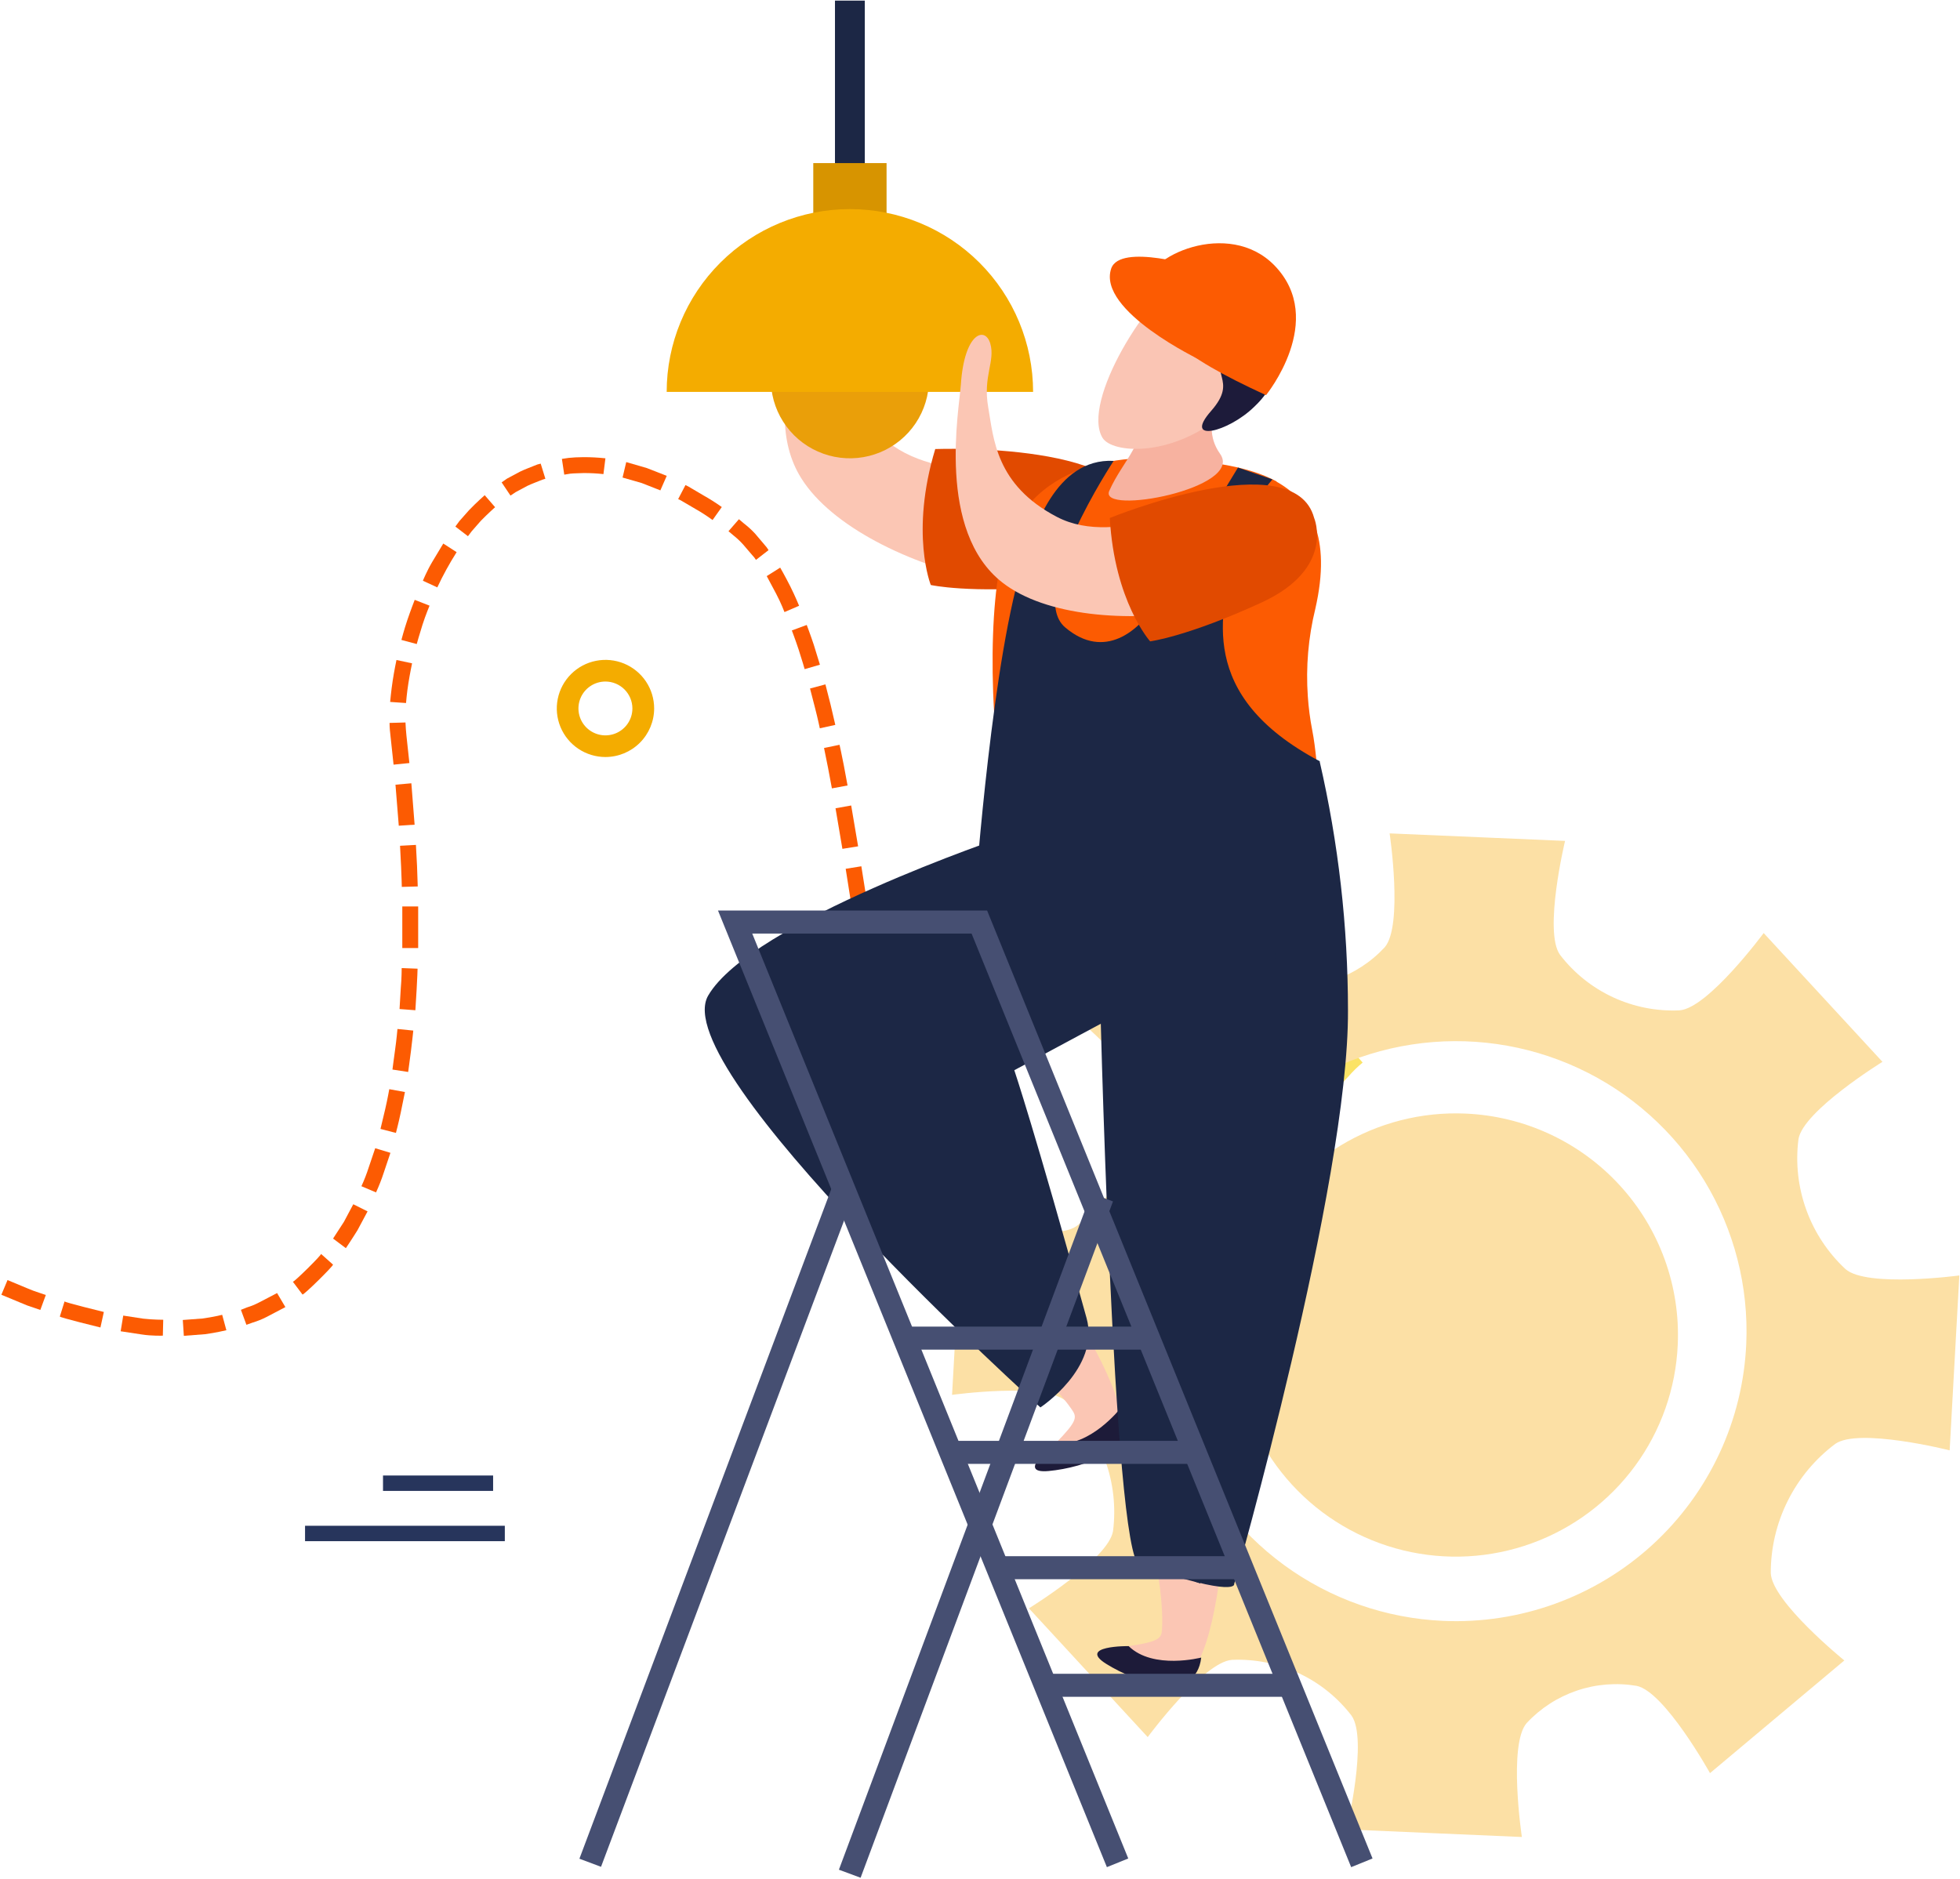
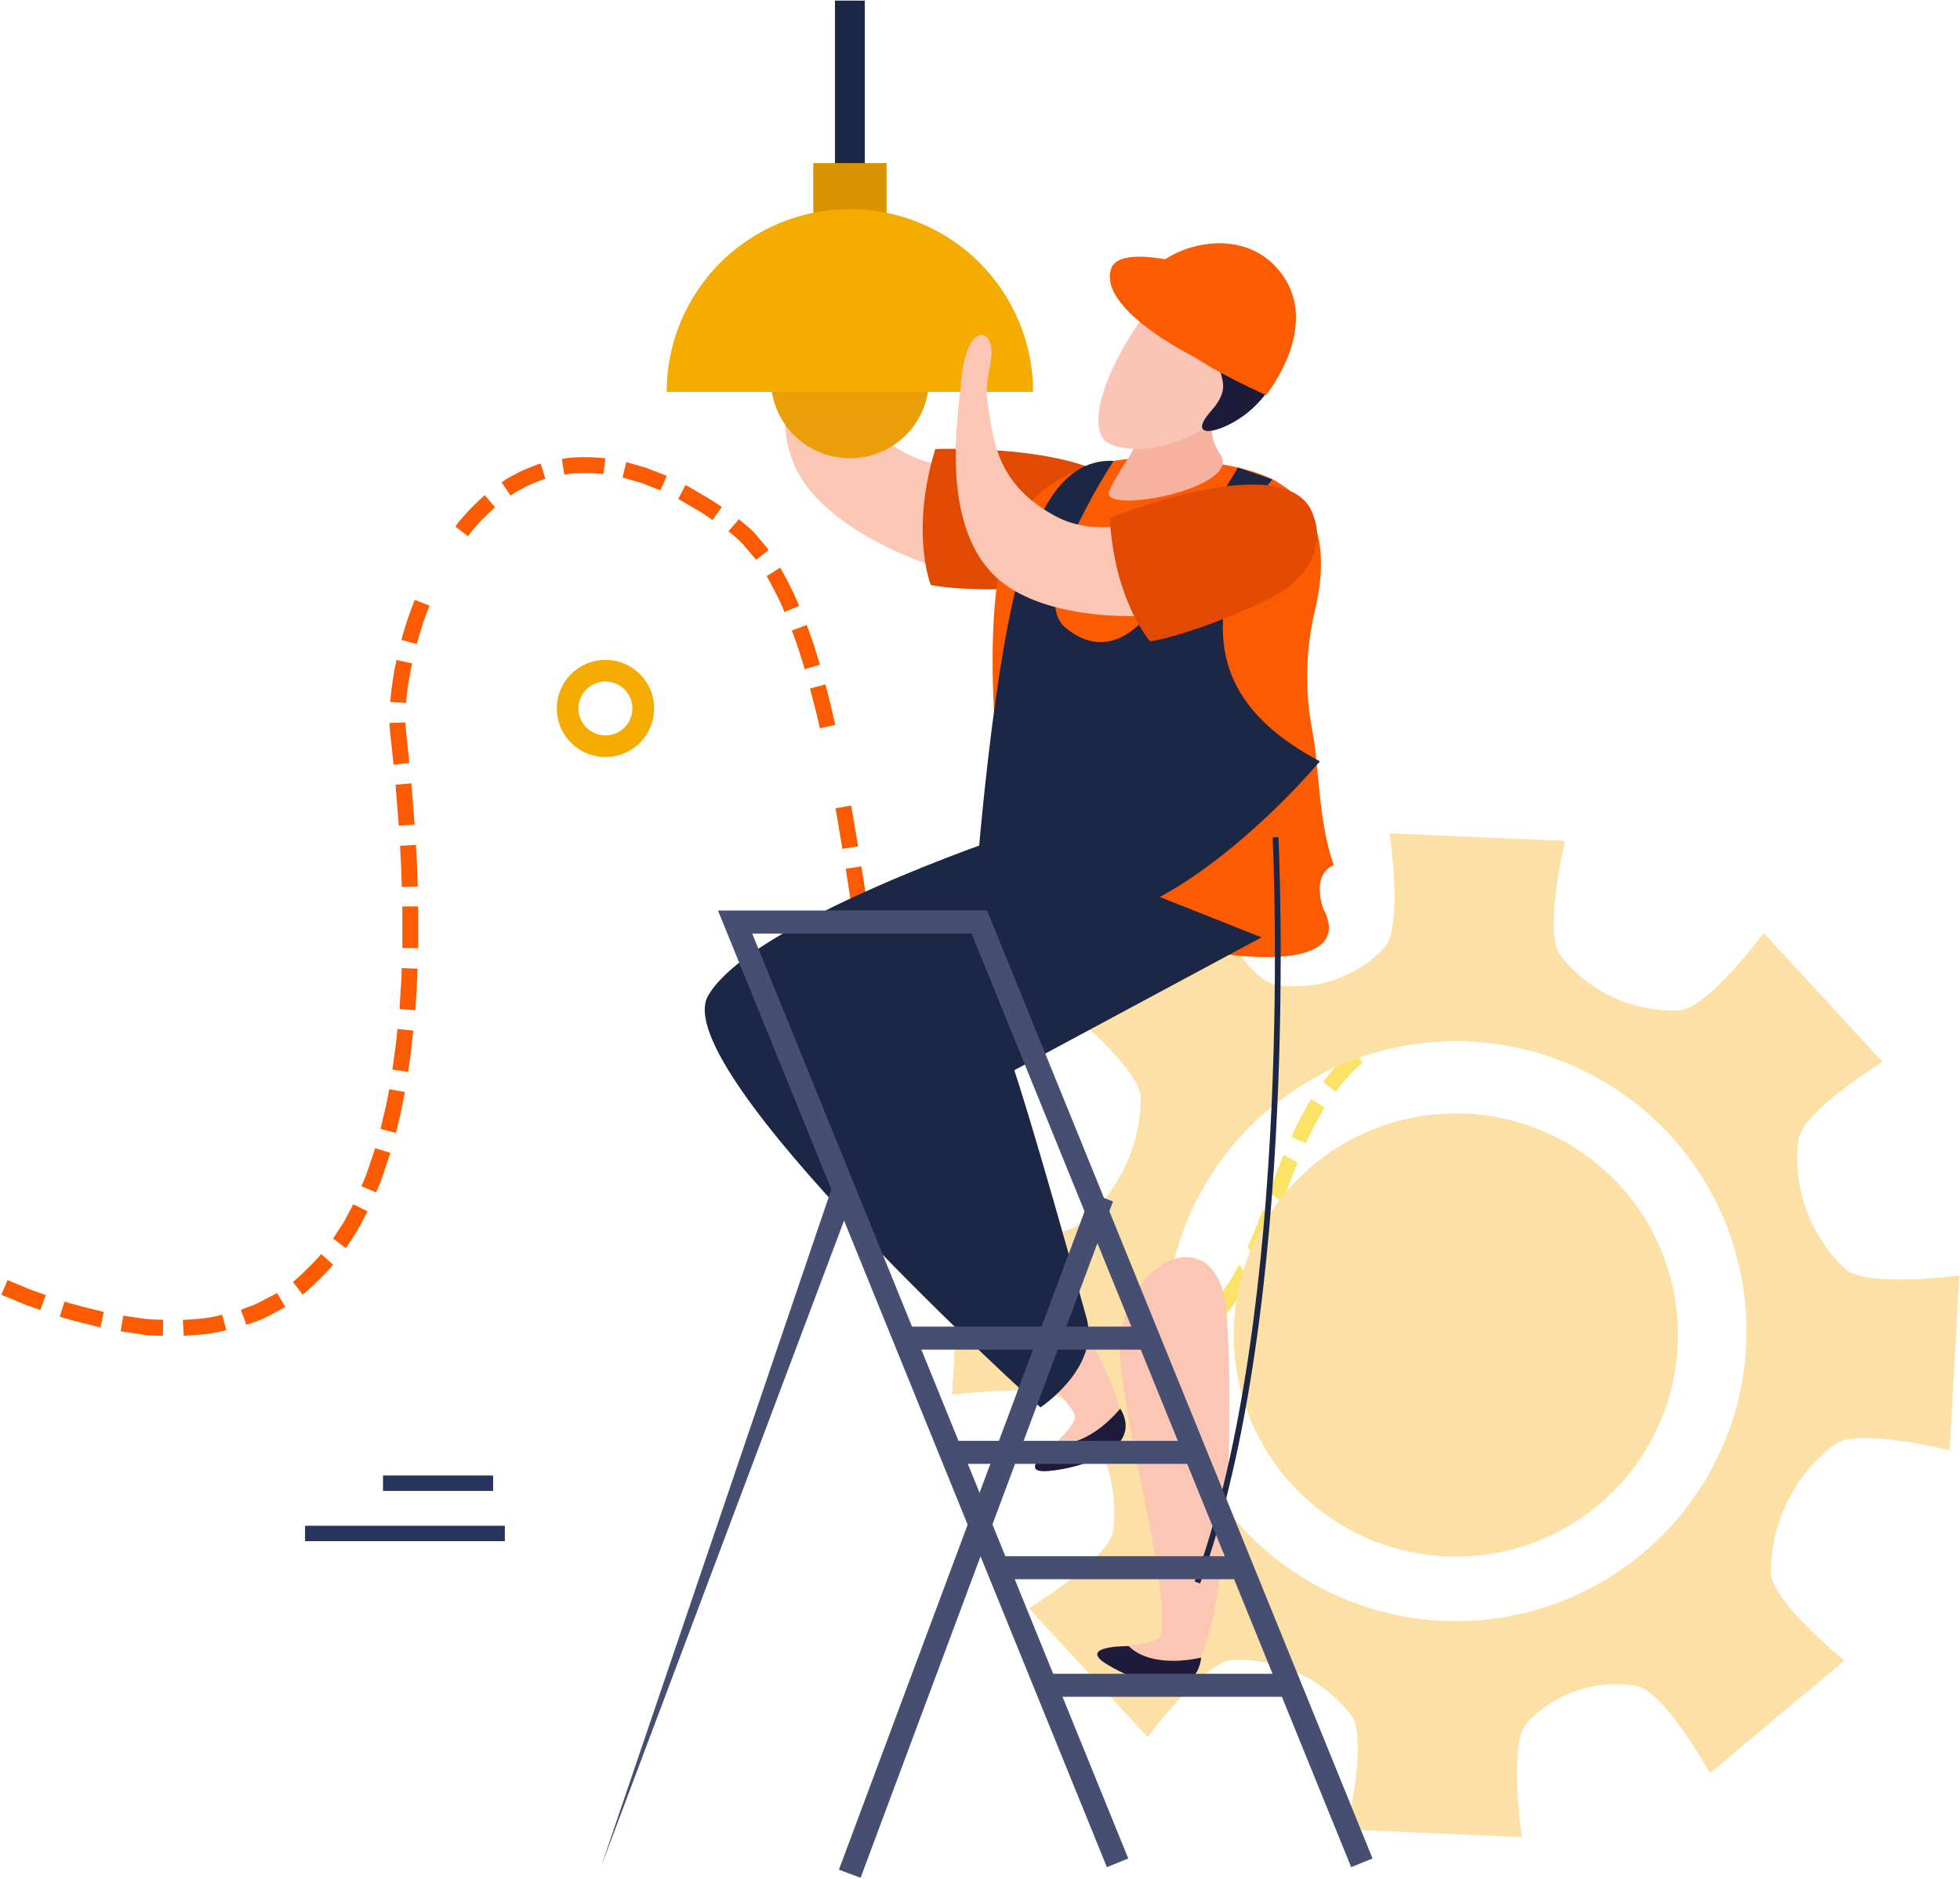
<svg xmlns="http://www.w3.org/2000/svg" width="1044" height="1001" viewBox="0 0 1044 1001" fill="none">
  <path d="M792.75 531.314L793.569 539.725C793.569 539.228 815.167 538.615 815.167 538.615V530.146C815.167 530.146 792.72 530.847 792.75 531.314Z" fill="#FBE366" />
  <path d="M759.621 537.915L762.341 545.917L765.503 544.982C767.817 544.189 770.183 543.556 772.584 543.084L783.091 540.981L781.775 532.629L770.625 534.848C768.053 535.351 765.519 536.033 763.044 536.893L759.621 537.915Z" fill="#FBE366" />
  <path d="M729.097 552.75L733.984 559.672C733.575 559 752.334 548.954 752.597 549.509L749.115 541.769C748.851 541.185 728.629 552.02 729.097 552.75Z" fill="#FBE366" />
  <path d="M704.777 576.405L711.45 581.633C713.482 578.733 715.753 576.008 718.24 573.485C720.546 570.798 723.082 568.316 725.819 566.067L720.259 559.642C717.322 562.072 714.591 564.738 712.094 567.615C709.429 570.35 706.984 573.289 704.777 576.405Z" fill="#FBE366" />
  <path d="M687.832 605.581L695.529 609.114C695.529 609.114 697.753 604.179 700.27 599.419C701.558 597.111 702.875 594.746 703.811 592.994C704.748 591.241 705.596 590.073 705.596 590.073L698.456 585.517L696.553 588.438C695.529 590.307 694.153 592.789 692.807 595.301C690.115 600.499 687.832 605.581 687.832 605.581Z" fill="#FBE366" />
  <path d="M676.066 635.077L683.032 640.48L687.012 629.82L691.168 619.19L683.617 615.306C683.617 615.306 681.715 620.212 679.754 625.148L676.066 635.077Z" fill="#FBE366" />
  <path d="M664.537 664.427L670.39 671.816C670.39 671.816 672.819 666.734 674.926 661.478C677.034 656.221 679.111 650.935 679.111 650.935L672.497 644.773L668.693 654.673C666.791 659.608 664.537 664.427 664.537 664.427Z" fill="#FBE366" />
  <path d="M648.559 691.499L652.919 700.26C653.738 699.421 654.482 698.513 655.143 697.544C656.402 695.851 658.07 693.573 659.68 691.295C661.289 689.017 662.606 686.505 663.777 684.695C664.387 683.703 664.944 682.679 665.445 681.628L660.089 673.685C660.089 673.685 657.572 678.328 654.821 682.855C653.27 685.016 651.749 687.177 650.607 688.696C650.026 689.701 649.34 690.64 648.559 691.499Z" fill="#FBE366" />
  <path d="M623.828 710.599L626.316 720.412L629.476 718.864C631.842 717.798 634.105 716.518 636.237 715.038C639.425 713.036 642.431 710.759 645.221 708.234L641.417 698.976C638.852 701.409 636.059 703.589 633.076 705.489C631.098 706.893 628.991 708.105 626.784 709.11L623.828 710.599Z" fill="#FBE366" />
  <path d="M593.216 717.608L593.626 727.801L604.893 726.632L612.502 725.026C614.609 724.617 615.955 724.208 615.955 724.208L614.112 714.191C613.053 714.514 611.979 714.777 610.892 714.98L603.751 716.499C598.484 717.024 593.216 717.608 593.216 717.608Z" fill="#FBE366" />
  <path d="M561.726 715.856L560.058 725.931L563.511 726.661L571.267 727.304L579.022 727.946H582.563L582.827 717.725H579.491L572.233 717.141L565.004 716.498L561.726 715.856Z" fill="#FC5B02" />
-   <path d="M533.367 702.889L529.709 712.381C532.67 714.692 535.801 716.781 539.074 718.63C541.299 719.96 543.652 721.067 546.098 721.93L549.376 723.245L551.717 713.344L548.79 712.059C546.491 711.275 544.29 710.226 542.235 708.934C539.131 707.143 536.168 705.122 533.367 702.889Z" fill="#FC5B02" />
  <path d="M512.94 679.029L507.643 687.206C507.643 687.206 510.862 691.821 514.052 696.464C517.768 700.699 521.456 704.962 521.456 704.962L525.729 695.88L518.881 687.82C515.895 683.439 512.94 679.029 512.94 679.029Z" fill="#FC5B02" />
  <path d="M498.95 650.818L492.336 657.243C492.336 657.243 494.531 662.471 496.931 667.61C498.437 671.068 500.147 674.432 502.052 677.686L507.905 670.034C506.162 666.969 504.607 663.799 503.252 660.543C500.969 655.724 498.95 650.818 498.95 650.818Z" fill="#FC5B02" />
  <path d="M488.884 620.971L481.217 625.264C481.217 625.264 482.797 630.725 484.612 636.128C486.426 641.531 488.241 646.904 488.241 646.904L495.235 641.063C495.235 641.063 493.45 636.07 491.899 631.017C490.348 625.965 488.884 620.971 488.884 620.971Z" fill="#FC5B02" />
  <path d="M481.216 590.366L472.993 592.381L475.627 603.449C476.914 609.027 478.378 614.518 478.378 614.518L486.221 610.955C486.221 610.955 484.845 605.873 483.675 600.704L481.216 590.366Z" fill="#FC5B02" />
  <path d="M474.69 558.474L466.32 560.022L470.622 581.721L478.905 579.968L474.69 558.474Z" fill="#FC5B02" />
  <path d="M469.071 526.262L460.73 527.635L464.417 549.392L472.758 547.903L469.071 526.262Z" fill="#FC5B02" />
  <path d="M463.891 493.904L455.55 495.218L458.974 517.004L467.344 515.632L463.891 493.904Z" fill="#FC5B02" />
  <path d="M458.798 461.487L450.458 462.83L453.882 484.558L462.252 483.244L458.798 461.487Z" fill="#FC5B02" />
  <path d="M453.386 429.099L445.045 430.589L448.703 452.2L457.073 450.856L453.386 429.099Z" fill="#FC5B02" />
-   <path d="M447.179 396.771L438.926 398.465L441.091 409.212C442.116 414.615 443.111 419.988 443.111 419.988L451.451 418.441C451.451 418.441 450.456 413.009 449.432 407.577C448.408 402.145 447.179 396.771 447.179 396.771Z" fill="#FC5B02" />
  <path d="M439.659 364.587L431.464 366.777C431.464 366.777 432.811 372.063 434.186 377.349C435.562 382.635 436.674 387.98 436.674 387.98L444.927 386.169L442.41 375.364L439.659 364.587Z" fill="#FC5B02" />
  <path d="M429.708 332.93L421.777 335.851C421.777 335.851 423.708 340.903 425.406 346.072C427.103 351.241 428.596 356.469 428.596 356.469L436.732 354.103L433.454 343.444C431.698 338.158 429.708 332.93 429.708 332.93Z" fill="#FC5B02" />
  <path d="M415.573 302.383L408.403 306.909C408.403 306.909 410.92 311.582 413.408 316.284C415.895 320.986 417.856 326.038 417.856 326.067L425.641 322.709C425.641 322.709 423.534 317.54 420.988 312.458C418.441 307.377 415.573 302.383 415.573 302.383Z" fill="#FC5B02" />
  <path d="M393.594 276.595L388.034 282.991L390.551 285.123C392.465 286.634 394.247 288.304 395.877 290.117L400.618 295.666C401.395 296.454 402.081 297.326 402.667 298.265L409.368 293.066C408.744 292.017 408.008 291.039 407.173 290.146L402.198 284.276C400.403 282.333 398.444 280.545 396.345 278.932L393.594 276.595Z" fill="#FC5B02" />
  <path d="M365.118 258.401L361.226 265.877C362.239 266.328 363.218 266.856 364.153 267.454L370.533 271.192C373.65 272.958 376.661 274.909 379.546 277.033L384.463 270.112C381.379 267.902 378.174 265.863 374.864 264.008L368.221 260.094C367.231 259.452 366.194 258.886 365.118 258.401Z" fill="#FC5B02" />
  <path d="M333.57 246.164L331.61 254.4L341.793 257.32L351.744 261.234L355.138 253.495L344.544 249.348L333.57 246.164Z" fill="#FC5B02" />
  <path d="M299.299 244.47L300.557 252.852L303.806 252.326C305.708 252.122 308.342 252.122 310.947 252.005C314.447 251.997 317.944 252.181 321.424 252.56L322.477 244.149C318.591 243.728 314.682 243.523 310.771 243.536C307.844 243.536 304.918 243.711 302.781 243.945L299.299 244.47Z" fill="#FC5B02" />
  <path d="M267.196 256.97L271.908 264.008L274.629 262.198L280.951 258.81C283.292 257.7 285.75 256.824 287.565 256.065C288.52 255.67 289.497 255.328 290.491 255.043L288.004 246.982C286.802 247.222 285.632 247.605 284.521 248.121C282.502 248.968 279.751 249.932 277.146 251.188L270.093 254.955L267.196 256.97Z" fill="#FC5B02" />
  <path d="M242.553 280.508L249.255 285.648C249.255 285.648 250.045 284.568 251.274 282.991L256.074 277.5C259.761 273.704 263.712 270.199 263.712 270.199L258.181 263.803C258.181 263.803 253.85 267.6 249.899 271.718L244.719 277.559L242.553 280.508Z" fill="#FC5B02" />
-   <path d="M225.258 309.362L232.926 312.925C235.954 306.452 239.395 300.18 243.227 294.147L236.116 289.562C236.116 289.562 233.189 294.351 230.263 299.287C227.336 304.222 225.258 309.362 225.258 309.362Z" fill="#FC5B02" />
  <path d="M213.815 340.903L221.98 343.094C221.98 343.094 223.414 337.895 225.053 332.784C226.692 327.674 228.799 322.651 228.799 322.651L220.897 319.555C220.897 319.555 218.849 324.782 217.034 330.127C215.22 335.471 213.815 340.903 213.815 340.903Z" fill="#FC5B02" />
  <path d="M207.816 373.933L216.274 374.517C216.274 374.517 216.683 369.26 217.532 363.945C218.381 358.63 219.493 353.373 219.493 353.373L211.181 351.592C211.181 351.592 210.011 357.082 209.162 362.66C208.313 368.238 207.816 373.933 207.816 373.933Z" fill="#FC5B02" />
  <path d="M209.632 407.342L218.061 406.495L216.509 392.039C216.246 389.674 216.1 387.279 215.983 384.884L207.496 385.118C207.496 387.688 207.788 390.287 208.081 392.828L209.632 407.342Z" fill="#FC5B02" />
  <path d="M212.409 439.876L220.838 439.321L219.111 417.272L210.653 418.031L212.409 439.876Z" fill="#FC5B02" />
  <path d="M214.02 472.468L222.508 472.234C222.508 472.234 222.303 466.686 222.127 461.137L221.542 450.098L213.084 450.565C213.084 450.565 213.377 456.055 213.64 461.517C213.903 466.978 214.02 472.468 214.02 472.468Z" fill="#FC5B02" />
  <path d="M214.284 505.031H222.742C222.742 505.031 222.742 499.511 222.742 493.962V482.894H214.284C214.284 482.894 214.284 488.384 214.284 493.846V505.031Z" fill="#FC5B02" />
  <path d="M212.82 537.535L221.249 538.177C221.249 538.177 221.571 532.658 221.922 527.109C222.273 521.56 222.419 516.041 222.419 516.041L213.962 515.719C213.962 515.719 213.962 521.21 213.464 526.642L212.82 537.535Z" fill="#FC5B02" />
  <path d="M209.045 569.776L217.415 571.061C217.415 571.061 218.176 565.571 218.879 560.051C219.581 554.532 220.137 549.012 220.137 549.012L211.709 548.165C211.709 548.165 211.24 553.626 210.479 559C209.719 564.373 209.045 569.776 209.045 569.776Z" fill="#FC5B02" />
  <path d="M202.666 601.405L210.889 603.537C210.889 603.537 212.323 598.134 213.465 592.673C214.606 587.211 215.689 581.75 215.689 581.75L207.348 580.232C207.348 580.232 206.412 585.576 205.182 590.862C203.953 596.148 202.666 601.405 202.666 601.405Z" fill="#FC5B02" />
  <path d="M192.509 631.923L200.294 635.223C201.859 631.818 203.227 628.329 204.391 624.768C206.206 619.453 207.962 614.138 207.962 614.138L199.855 611.684C199.855 611.684 198.158 616.824 196.402 621.906C195.308 625.32 194.009 628.665 192.509 631.923Z" fill="#FC5B02" />
  <path d="M177.408 659.813L184.227 664.924C184.227 664.924 187.446 660.163 190.431 655.345L195.787 645.328L188.177 641.531C188.177 641.531 185.69 646.262 183.173 650.935L177.408 659.813Z" fill="#FC5B02" />
  <path d="M155.986 682.797L161.108 689.601C161.605 690.215 177.848 674.123 177.38 673.685L171 667.99C171.526 668.37 156.367 683.352 155.986 682.797Z" fill="#FC5B02" />
  <path d="M128.331 697.779L131.257 705.751L134.623 704.554C137.125 703.8 139.554 702.823 141.881 701.633L152.007 696.318L147.587 688.842L138.193 693.748C136.041 694.882 133.787 695.811 131.462 696.523L128.331 697.779Z" fill="#FC5B02" />
  <path d="M97.368 703.181L97.924 711.621L109.337 710.745C114.986 709.986 120.546 708.642 120.575 708.642L118.351 700.436C118.351 700.436 113.2 701.692 107.933 702.392L97.368 703.181Z" fill="#FC5B02" />
  <path d="M65.643 700.846L64.268 709.198C64.268 709.198 69.857 710.016 75.418 710.892C80.978 711.768 86.744 711.534 86.744 711.534L86.948 703.065C86.948 703.065 81.622 703.065 76.325 702.481L65.643 700.846Z" fill="#FC5B02" />
  <path d="M34.388 693.281L31.871 701.341C31.666 701.838 53.498 707.182 53.498 707.182L55.313 698.917C55.313 698.917 34.271 693.777 34.388 693.281Z" fill="#FC5B02" />
  <path d="M4.008 681.921L0.73 689.747L11.003 694.011C13.334 695.058 15.728 695.956 18.173 696.698L21.48 697.837L24.406 689.864L21.187 688.784C18.803 688.028 16.459 687.149 14.163 686.155L4.008 681.921Z" fill="#FC5B02" />
  <path d="M835.009 711.709C834.501 723.482 830.505 734.839 823.527 744.345C816.549 753.852 806.904 761.08 795.81 765.116C784.716 769.151 772.671 769.813 761.2 767.018C749.729 764.223 739.347 758.097 731.365 749.413C723.383 740.729 718.162 729.877 716.359 718.233C714.557 706.587 716.257 694.669 721.242 683.989C726.228 673.307 734.276 664.34 744.368 658.223C754.46 652.105 766.144 649.112 777.941 649.621C785.78 649.94 793.478 651.801 800.593 655.098C807.709 658.394 814.102 663.061 819.405 668.83C824.708 674.599 828.816 681.358 831.494 688.716C834.172 696.075 835.366 703.888 835.009 711.709Z" fill="#CBE9F4" />
  <path d="M982.977 676.05C973.612 667.324 966.464 656.504 962.119 644.481C957.763 632.457 956.345 619.575 957.954 606.895C960.296 591.855 1002.7 565.658 1002.7 565.658L939.427 497.058C939.427 497.058 909.754 537.184 894.594 538.236C882.387 538.794 870.226 536.398 859.147 531.252C848.068 526.106 838.402 518.362 830.971 508.681C822.015 496.386 833.634 447.965 833.634 447.965L740.188 443.964C740.188 443.964 747.505 493.232 737.554 504.651C730.229 512.565 721.037 518.527 710.816 521.996C700.594 525.463 689.666 526.328 679.023 524.51C664.068 521.589 639.895 478.016 639.895 478.016L568.428 538.002C568.428 538.002 607.059 569.28 607.585 584.495C607.617 597.832 604.529 610.995 598.57 622.934C592.612 634.872 583.944 645.26 573.257 653.271C560.819 662.032 512.355 649.883 512.355 649.883L507.116 743.074C507.116 743.074 556.517 736.299 567.813 746.403C577.174 755.138 584.325 765.962 588.68 777.989C593.034 790.015 594.469 802.901 592.865 815.588C590.553 830.628 548.059 856.795 548.059 856.795L611.331 925.392C611.331 925.392 640.978 885.299 656.196 884.247C668.412 883.721 680.575 886.14 691.656 891.3C702.736 896.457 712.406 904.207 719.849 913.89C728.804 926.212 717.273 974.578 717.273 974.578L810.631 978.611C810.631 978.611 803.256 929.368 813.177 917.922C820.522 910.037 829.717 904.095 839.934 900.624C850.151 897.165 861.07 896.3 871.708 898.086C886.605 901.006 910.837 944.588 910.837 944.588L982.391 884.569C982.391 884.569 943.614 853.116 943.209 837.959C943.187 824.62 946.282 811.461 952.248 799.524C958.213 787.586 966.881 777.198 977.563 769.183C990 760.421 1038.49 772.629 1038.49 772.629L1043.65 679.467C1043.65 679.467 994.334 686.097 982.977 676.05ZM768.781 863.483C738.191 862.161 708.682 851.817 683.982 833.759C659.283 815.7 640.506 790.74 630.022 762.032C619.539 733.324 617.822 702.16 625.087 672.478C632.352 642.797 648.275 615.931 670.84 595.279C693.405 574.629 721.601 561.117 751.861 556.456C782.12 551.794 813.087 556.191 840.843 569.091C868.598 581.99 891.898 602.814 907.795 628.927C923.691 655.04 931.469 685.271 930.152 715.797C929.274 736.068 924.411 755.969 915.822 774.362C907.238 792.755 895.106 809.28 880.121 822.995C865.136 836.71 847.591 847.343 828.487 854.29C809.384 861.238 789.095 864.361 768.781 863.483Z" fill="#FCE0A5" />
  <path d="M893.658 716.324C892.64 739.653 884.714 762.158 870.879 780.992C857.045 799.826 837.925 814.144 815.937 822.135C793.949 830.125 770.08 831.43 747.349 825.884C724.617 820.338 704.044 808.19 688.231 790.977C672.417 773.764 662.074 752.257 658.509 729.178C654.944 706.099 658.317 682.484 668.201 661.317C678.086 640.15 694.038 622.384 714.04 610.264C734.042 598.145 757.196 592.216 780.575 593.228C796.105 593.888 811.35 597.597 825.442 604.143C839.532 610.69 852.192 619.944 862.695 631.377C873.198 642.811 881.338 656.198 886.652 670.774C891.965 685.35 894.346 700.828 893.658 716.324Z" fill="#FCE0A5" />
  <path d="M600.267 291.577C601.262 284.276 596.785 262.723 576.855 256.532C550.135 248.238 494.091 259.102 467.957 230.715C441.823 202.329 449.695 177.447 452.768 160.129C455.841 142.811 465.353 137.349 465.996 127.07C466.64 116.79 454.436 116.439 442.73 143.044C437.111 155.777 401.934 215.266 426.839 254.838C459.382 306.705 594.063 334.712 600.267 291.577Z" fill="#FBC6B4" />
  <path d="M605.537 277.997C605.537 277.997 607.264 308.603 561.639 312.429C516.013 316.255 495.791 311.64 495.791 311.64C495.791 311.64 484.64 283.984 498.161 239.214C498.308 239.272 609.283 234.658 605.537 277.997Z" fill="#E14A00" />
  <path d="M679.987 256.62V256.474C664.652 248.18 645.015 246.31 629.943 244.792C596.726 241.317 542.497 245.96 532.166 303.989C528.801 323.118 527.806 351.095 529.532 379.657C529.825 385.877 530.205 392.244 530.996 398.465C533.659 426.355 525.143 445.191 535.181 459.326C564.154 500.65 731.875 535.608 704.922 484.208C704.395 483.04 698.366 466.043 710.424 460.845C701.966 437.073 702.844 408.657 698.952 388.915C697.796 382.973 697.013 376.965 696.61 370.925C695.522 355.305 696.865 339.612 700.59 324.403C709.487 285.59 697.781 266.607 679.987 256.62Z" fill="#FC5B02" />
  <path d="M467.96 652.366C500.152 686.506 552.83 724.588 570.799 750.755C573.726 754.931 574.048 756.83 562.283 768.862C550.518 780.894 568.604 781.536 592.719 767.781C616.834 754.026 538.636 644.685 496.142 596.557C459.209 554.503 430.412 612.736 467.96 652.366Z" fill="#FBC6B4" />
  <path d="M596.727 750.346C596.727 750.346 580.397 771.111 562.281 768.862C562.281 768.862 540.127 785.362 558.652 783.639C577.177 781.916 609.37 771.636 596.727 750.346Z" fill="#1D1B39" />
  <path d="M656.812 297.213C650.959 326.067 636.619 370.399 703.023 405.561C703.023 405.561 588.301 543.93 519.673 473.081C519.673 473.081 528.745 347.97 545.544 297.856C550.373 283.458 561.845 243.915 593.188 245.522C593.188 245.522 546.363 316.371 567.347 334.215C588.33 352.059 607.031 335.821 615.518 321.569C629.156 298.644 659.417 249.085 659.417 249.085L677.766 255.393C667.453 267.41 660.259 281.771 656.812 297.213Z" fill="#1C2745" />
  <path d="M655.727 203.468C655.727 203.468 637.085 223.765 649.874 241.755C663.044 260.212 584.816 274.872 590.874 261.438C598.63 244.091 611.185 236.293 608.843 212.872L655.727 203.468Z" fill="#F7B2A0" />
  <path d="M631.847 146.344C611.917 155.981 575.628 214.302 587.305 233.314C592.514 241.579 623.536 243.711 650.548 221.486C661.64 212.433 677.677 193.83 672.819 168.627C670.595 157.208 654.908 135.1 631.847 146.344Z" fill="#FAC5B4" />
  <path d="M613.79 149.119C607.937 156.041 608.317 158.143 631.203 169.27C654.089 180.397 658.684 180.105 654.44 185.04C642.032 199.642 660.293 201.658 645.104 218.917C629.916 236.177 654.06 230.365 668.049 216.727C670.8 213.953 685.93 201.015 682.038 172.482C677.56 139.19 635.505 123.799 613.79 149.119Z" fill="#1D1B3A" />
  <path d="M639.573 191.932C639.573 191.932 584.319 165.648 591.87 143.103C596.553 129.201 638.871 142.46 638.871 142.46L639.573 191.932Z" fill="#FC5B02" />
  <path d="M610.805 152.097C612.824 175.461 627.281 188.836 674.341 210.506C674.341 210.506 706.913 170.613 678.994 141.555C654.352 116.001 609.546 137.057 610.805 152.097Z" fill="#FC5B02" />
  <path d="M535.884 445.366C535.884 445.366 400.003 491.071 377.205 530.38C354.407 569.689 554.175 749.762 554.175 749.762C554.175 749.762 586.104 728.735 578.758 702.159C551.219 602.456 540.274 570.127 540.274 570.127L671.97 499.365L535.884 445.366Z" fill="#1C2745" />
  <path d="M596.991 727.187C601.937 773.914 620.638 836.031 618.97 867.659C618.706 872.683 617.858 874.493 601.176 876.917C584.495 879.341 598.484 890.789 626.052 894.44C653.62 898.086 657.864 763.809 653.386 699.881C649.523 644.101 591.255 672.955 596.991 727.187Z" fill="#FBC6B4" />
  <path d="M639.836 883.021C639.836 883.021 614.229 889.679 601.176 876.917C601.176 876.917 573.55 876.625 589.324 886.437C605.098 896.255 636.939 907.577 639.836 883.021Z" fill="#1D1B39" />
-   <path d="M702.903 405.561C712.927 449.057 717.993 493.545 718.005 538.177C718.502 630.288 657.395 843.8 657.395 843.8C657.395 843.8 659.795 851.539 607 833.753C592.747 828.935 585.665 519.72 585.665 519.72L620.55 440.781L702.903 405.561Z" fill="#1C2745" />
  <path d="M639.251 843.566L636.325 842.486C689.939 695.968 677.999 448.579 677.882 446.126L680.955 445.951C681.072 448.433 693.042 696.465 639.251 843.566Z" fill="#1C2745" />
  <path d="M719.702 994.673L517.506 497.321H400.677L600.971 990.057L589.587 994.673L382.444 485.055H525.788L731.087 990.057L719.702 994.673Z" fill="#464F72" />
  <path d="M611.771 706.716H481.655V718.981H611.771V706.716Z" fill="#464F72" />
  <path d="M637.817 767.577H507.702V779.842H637.817V767.577Z" fill="#464F72" />
  <path d="M660.323 829.022H530.208V841.288H660.323V829.022Z" fill="#464F72" />
  <path d="M688.564 891.666H558.449V903.927H688.564V891.666Z" fill="#464F72" />
-   <path d="M443.577 631.341L308.628 990.18L320.137 994.493L455.085 635.651L443.577 631.341Z" fill="#464F72" />
+   <path d="M443.577 631.341L320.137 994.493L455.085 635.651L443.577 631.341Z" fill="#464F72" />
  <path d="M581.286 635.724L446.846 996.032L458.401 1000.32L592.84 640.017L581.286 635.724Z" fill="#464F72" />
  <path d="M494.825 202.096C494.831 210.409 492.367 218.536 487.743 225.451C483.119 232.366 476.543 237.757 468.848 240.943C461.154 244.127 452.685 244.964 444.514 243.345C436.343 241.728 428.837 237.727 422.944 231.851C417.052 225.976 413.038 218.487 411.41 210.334C409.782 202.182 410.615 193.73 413.802 186.049C416.989 178.368 422.386 171.804 429.313 167.184C436.239 162.565 444.381 160.1 452.712 160.1C463.877 160.1 474.583 164.523 482.481 172.398C490.378 180.273 494.817 190.955 494.825 202.096Z" fill="#EA9F09" />
  <path d="M460.642 0.323H444.751V112.847H460.642V0.323Z" fill="#1C2745" />
  <path d="M472.231 86.885H433.191V138.81H472.231V86.885Z" fill="#D79400" />
  <path d="M452.711 111.387C426.826 111.387 402.001 121.648 383.697 139.914C365.394 158.179 355.11 182.952 355.11 208.783H550.283C550.283 182.958 540.004 158.188 521.708 139.924C503.41 121.659 478.592 111.395 452.711 111.387Z" fill="#F4AC00" />
  <path d="M699.89 282.728C698.485 275.807 689.032 262.285 669.103 263.22C642.383 264.446 595.675 292.424 562.985 275.369C530.295 258.313 529.271 233.519 526.374 216.96C523.476 200.401 530.207 192.487 527.486 183.054C524.764 173.621 513.614 177.213 511.799 204.928C510.921 218.128 498.718 282.933 533.953 310.355C580.105 346.306 708.406 323.38 699.89 282.728Z" fill="#FBC6B4" />
  <path d="M699.978 275.924C699.978 275.924 711.479 302.821 671.883 321.015C632.286 339.21 612.62 341.663 612.62 341.663C612.62 341.663 593.626 320.461 591.139 275.953C591.139 275.953 689.208 235.856 699.978 275.924Z" fill="#E14A00" />
  <path d="M322.479 403.283C317.351 403.278 312.341 401.754 308.081 398.908C303.822 396.062 300.502 392.018 298.544 387.289C296.586 382.562 296.076 377.36 297.08 372.342C298.085 367.325 300.556 362.717 304.184 359.102C307.811 355.486 312.431 353.024 317.461 352.029C322.49 351.032 327.701 351.547 332.438 353.506C337.175 355.465 341.222 358.782 344.07 363.035C346.918 367.29 348.437 372.292 348.437 377.408C348.423 384.271 345.682 390.848 340.816 395.698C335.95 400.548 329.356 403.275 322.479 403.283ZM322.479 363.069C319.638 363.069 316.858 363.91 314.496 365.485C312.133 367.061 310.291 369.301 309.203 371.921C308.116 374.541 307.831 377.424 308.386 380.205C308.94 382.987 310.309 385.542 312.318 387.548C314.328 389.553 316.889 390.919 319.676 391.472C322.463 392.025 325.352 391.741 327.978 390.656C330.603 389.571 332.848 387.733 334.427 385.374C336.006 383.017 336.848 380.244 336.848 377.408C336.841 373.607 335.324 369.965 332.632 367.278C329.938 364.59 326.288 363.077 322.479 363.069Z" fill="#F4AC00" />
  <path d="M268.893 812.814H162.483V821.02H268.893V812.814Z" fill="#27355C" />
  <path d="M262.658 786.034H204.01V794.24H262.658V786.034Z" fill="#27355C" />
</svg>